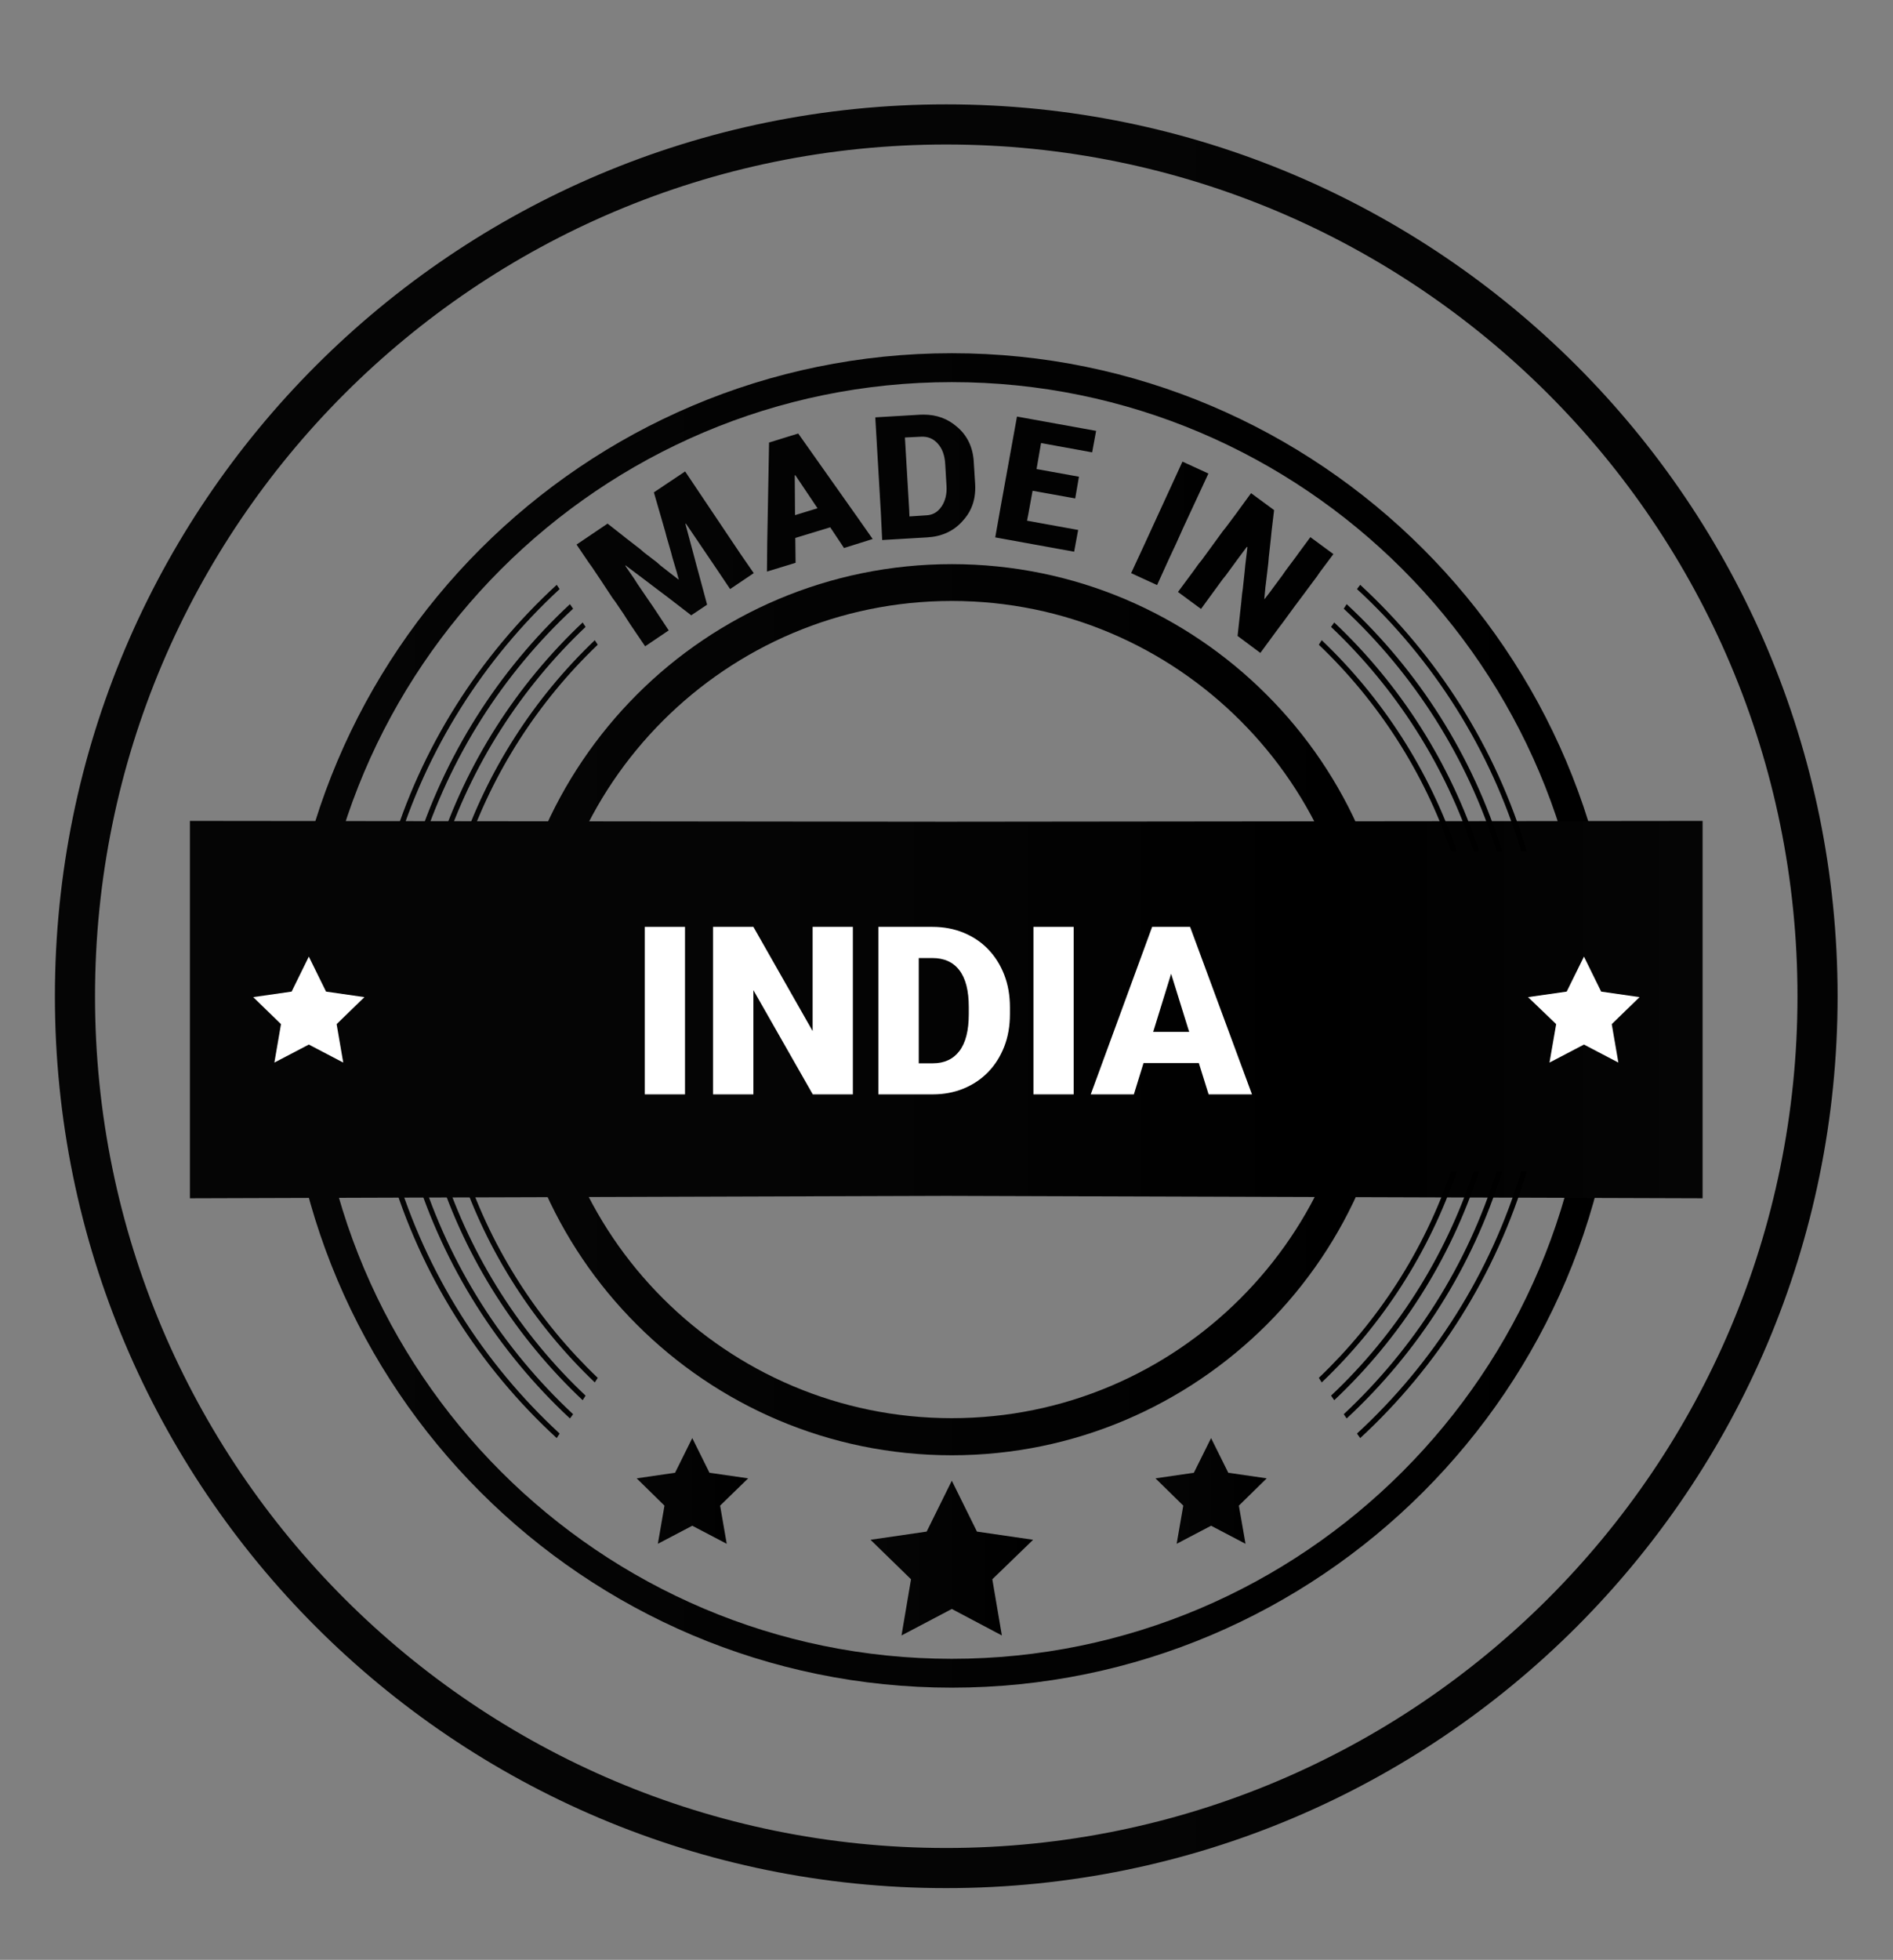
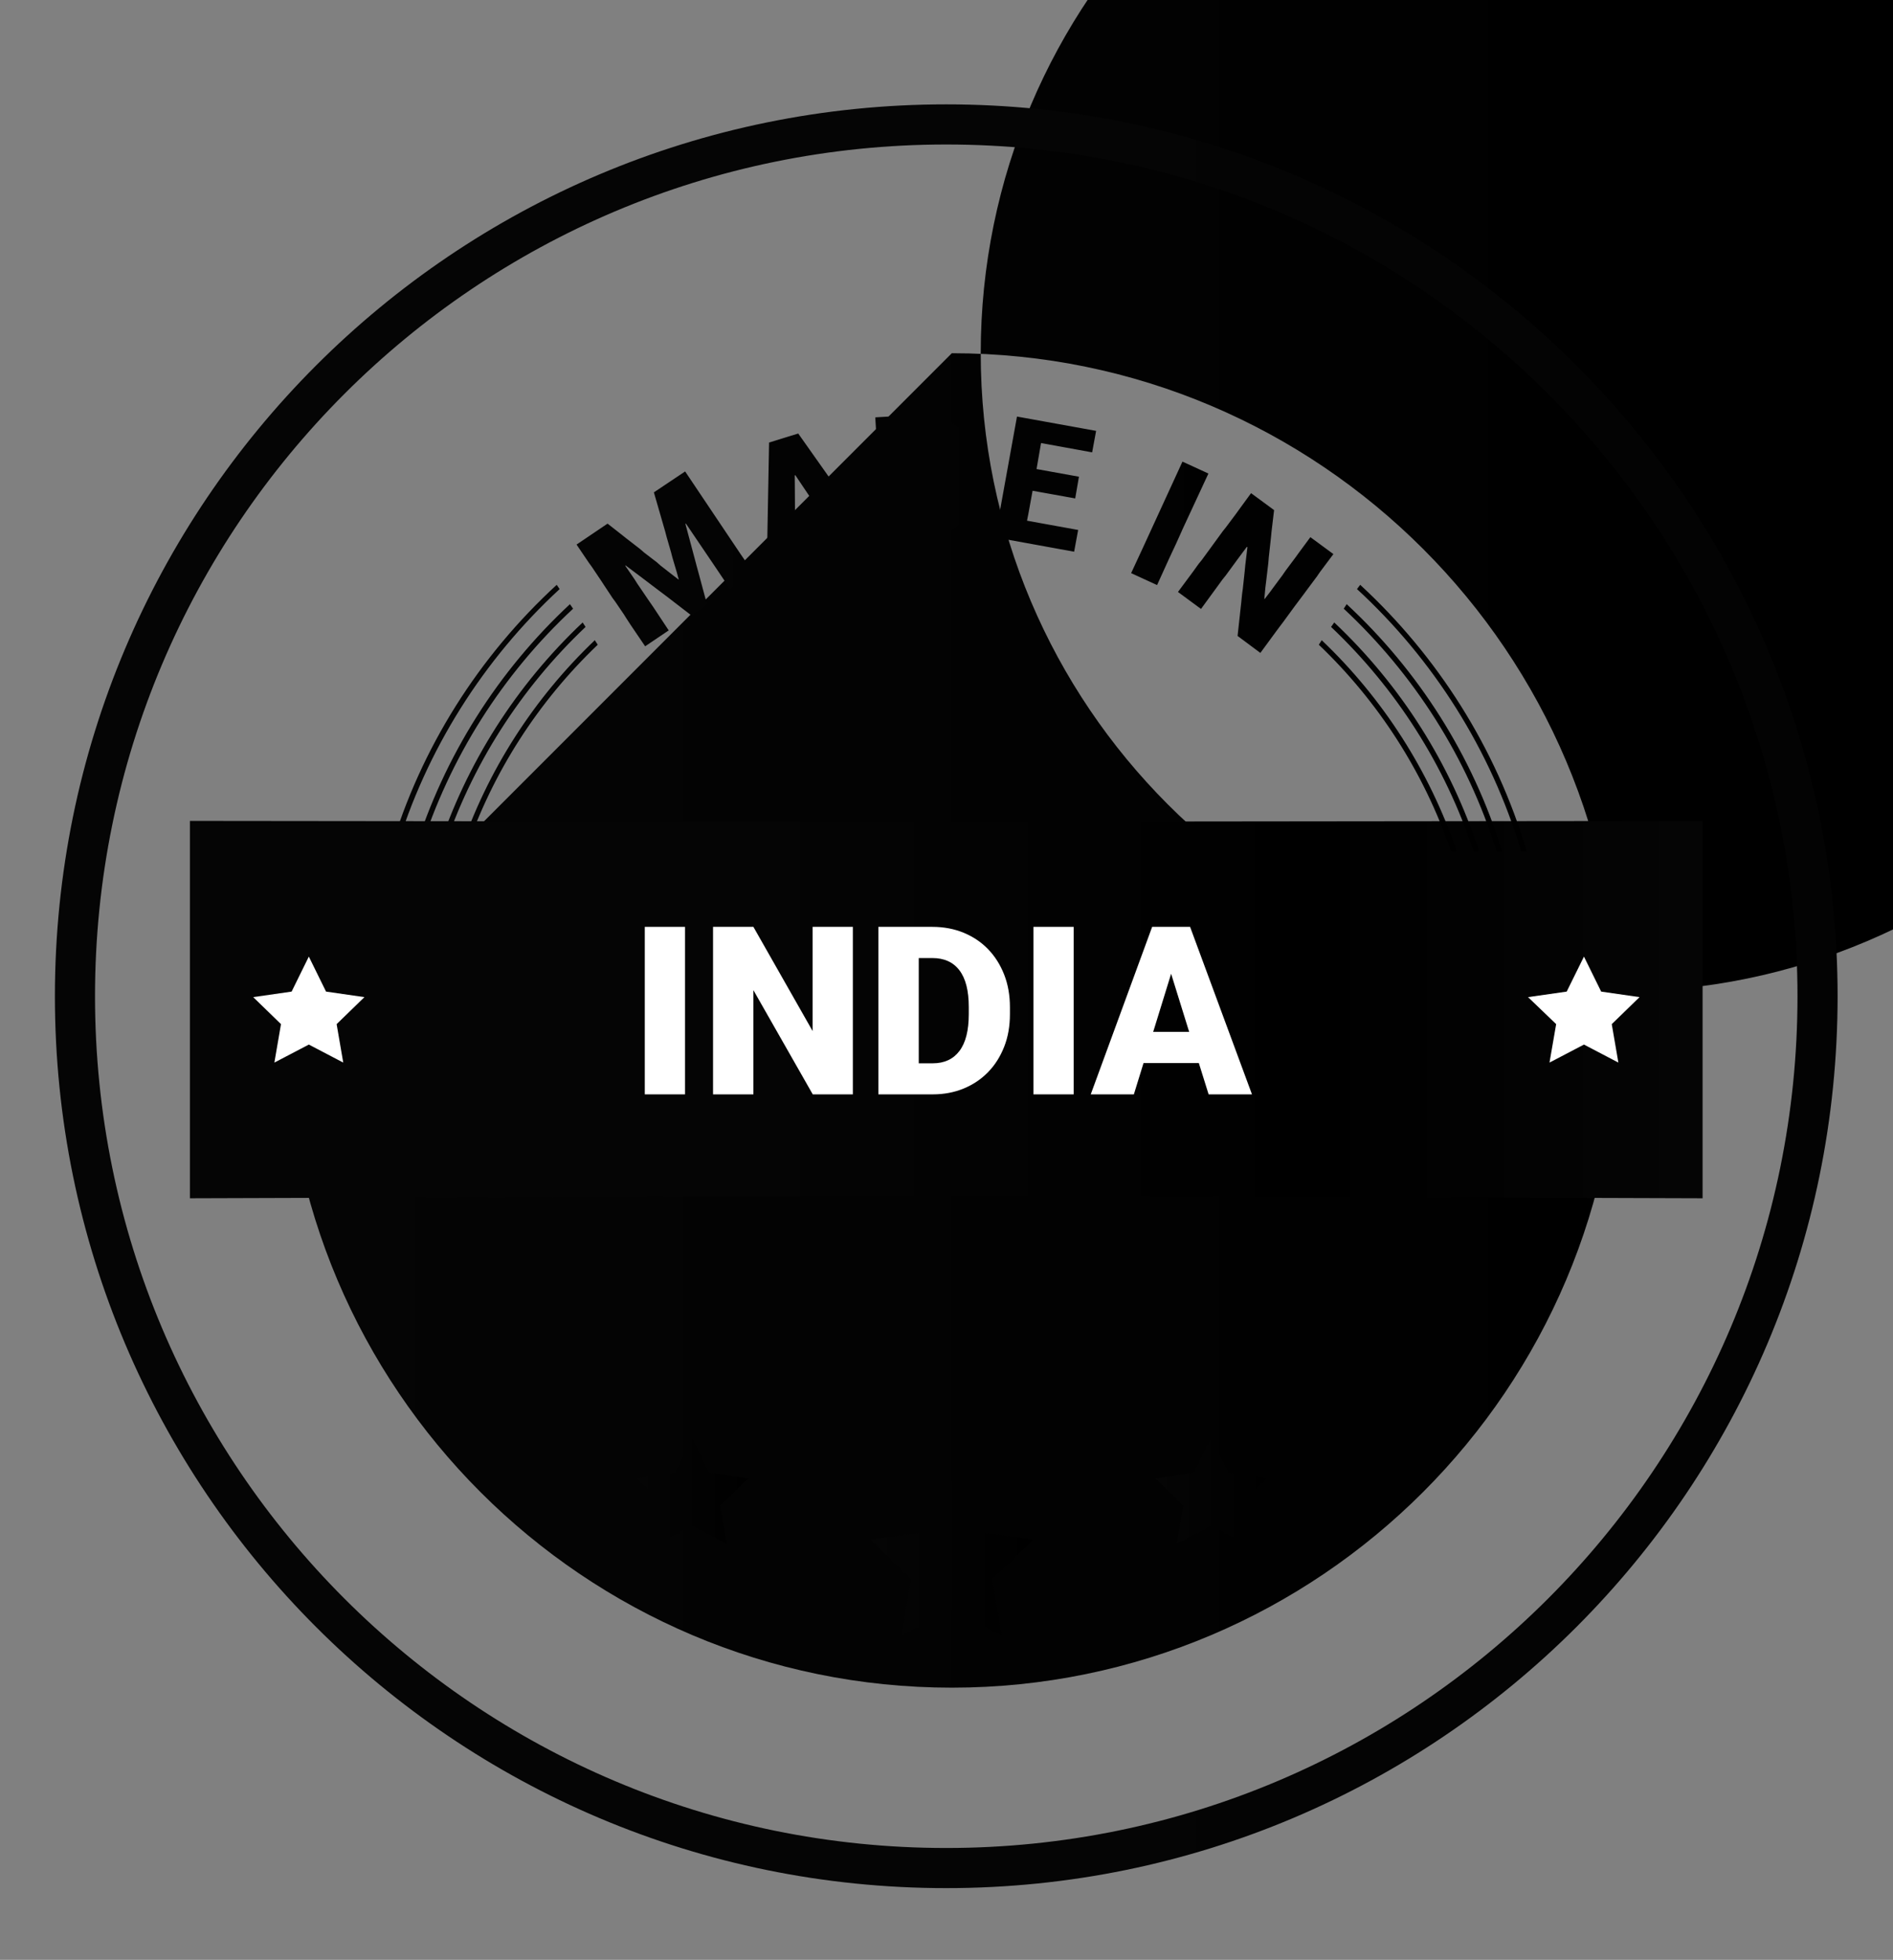
<svg xmlns="http://www.w3.org/2000/svg" version="1.1" id="svg2" xml:space="preserve" width="62.914" height="65.098" viewBox="0 0 62.914 65.098">
  <rect x="0" y="0" width="62.914" height="65.098" fill="#808080" stroke="none" />
  <defs fill="#000000" id="defs6">
    <linearGradient fill="#000000" x1="0" y1="0" x2="1" y2="0" gradientUnits="userSpaceOnUse" gradientTransform="matrix(33.251,0,0,-33.251,7.106,23.408)" spreadMethod="pad" id="linearGradient28">
      <stop fill="#000000" style="stop-opacity:1;stop-color:#050505" offset="0" id="stop24" />
      <stop fill="#000000" style="stop-opacity:1;stop-color:#000000" offset="1" id="stop26" />
    </linearGradient>
    <linearGradient fill="#000000" x1="0" y1="0" x2="1" y2="0" gradientUnits="userSpaceOnUse" gradientTransform="matrix(22.205,0,0,-22.205,12.625,23.675)" spreadMethod="pad" id="linearGradient48">
      <stop fill="#000000" style="stop-opacity:1;stop-color:#050505" offset="0" id="stop44" />
      <stop fill="#000000" style="stop-opacity:1;stop-color:#000000" offset="1" id="stop46" />
    </linearGradient>
    <linearGradient fill="#000000" x1="0" y1="0" x2="1" y2="0" gradientUnits="userSpaceOnUse" gradientTransform="matrix(2.78,0,0,-2.78,15.874,11.685)" spreadMethod="pad" id="linearGradient68">
      <stop fill="#000000" style="stop-opacity:1;stop-color:#050505" offset="0" id="stop64" />
      <stop fill="#000000" style="stop-opacity:1;stop-color:#000000" offset="1" id="stop66" />
    </linearGradient>
    <linearGradient fill="#000000" x1="0" y1="0" x2="1" y2="0" gradientUnits="userSpaceOnUse" gradientTransform="matrix(2.773,0,0,-2.773,28.809,11.685)" spreadMethod="pad" id="linearGradient88">
      <stop fill="#000000" style="stop-opacity:1;stop-color:#050505" offset="0" id="stop84" />
      <stop fill="#000000" style="stop-opacity:1;stop-color:#000000" offset="1" id="stop86" />
    </linearGradient>
    <linearGradient fill="#000000" x1="0" y1="0" x2="1" y2="0" gradientUnits="userSpaceOnUse" gradientTransform="matrix(4.054,0,0,-4.054,21.704,10.011)" spreadMethod="pad" id="linearGradient108">
      <stop fill="#000000" style="stop-opacity:1;stop-color:#050505" offset="0" id="stop104" />
      <stop fill="#000000" style="stop-opacity:1;stop-color:#000000" offset="1" id="stop106" />
    </linearGradient>
    <linearGradient fill="#000000" x1="0" y1="0" x2="1" y2="0" gradientUnits="userSpaceOnUse" gradientTransform="matrix(37.715,0,0,-37.715,4.735,23.679)" spreadMethod="pad" id="linearGradient132">
      <stop fill="#000000" style="stop-opacity:1;stop-color:#050505" offset="0" id="stop124" />
      <stop fill="#000000" style="stop-opacity:1;stop-color:#050505" offset="0.365" id="stop126" />
      <stop fill="#000000" style="stop-opacity:1;stop-color:#000000" offset="0.743" id="stop128" />
      <stop fill="#000000" style="stop-opacity:1;stop-color:#050505" offset="1" id="stop130" />
    </linearGradient>
    <linearGradient fill="#000000" x1="0" y1="0" x2="1" y2="0" gradientUnits="userSpaceOnUse" gradientTransform="matrix(18.87,0,0,-18.87,14.375,35.535)" spreadMethod="pad" id="linearGradient152">
      <stop fill="#000000" style="stop-opacity:1;stop-color:#050505" offset="0" id="stop148" />
      <stop fill="#000000" style="stop-opacity:1;stop-color:#000000" offset="1" id="stop150" />
    </linearGradient>
    <linearGradient fill="#000000" x1="0" y1="0" x2="1" y2="0" gradientUnits="userSpaceOnUse" gradientTransform="matrix(28.339,0,0,-28.339,9.727,30.942)" spreadMethod="pad" id="000">
      <stop fill="#000000" style="stop-opacity:1;stop-color:#050505" offset="0" id="stop168" />
      <stop fill="#000000" style="stop-opacity:1;stop-color:#000000" offset="1" id="stop170" />
    </linearGradient>
    <clipPath fill="#000000" clipPathUnits="userSpaceOnUse" id="clipPath182">
      <path fill="#000000" d="M 0,48.824 H 47.185 V 0 H 0 Z" id="path180" />
    </clipPath>
    <linearGradient fill="#000000" x1="0" y1="0" x2="1" y2="0" gradientUnits="userSpaceOnUse" gradientTransform="matrix(28.339,0,0,-28.339,9.727,16.326)" spreadMethod="pad" id="linearGradient204">
      <stop fill="#000000" style="stop-opacity:1;stop-color:#050505" offset="0" id="stop200" />
      <stop fill="#000000" style="stop-opacity:1;stop-color:#000000" offset="1" id="stop202" />
    </linearGradient>
    <clipPath fill="#000000" clipPathUnits="userSpaceOnUse" id="clipPath214">
      <path fill="#000000" d="M 0,48.824 H 47.185 V 0 H 0 Z" id="path212" />
    </clipPath>
    <linearGradient fill="#000000" x1="0" y1="0" x2="1" y2="0" gradientUnits="userSpaceOnUse" gradientTransform="matrix(44.447,0,0,44.447,-19.895,46.379)" spreadMethod="pad" id="linearGradient238">
      <stop fill="#000000" style="stop-opacity:1;stop-color:#050505" offset="0" id="stop234" />
      <stop fill="#000000" style="stop-opacity:1;stop-color:#000000" offset="1" id="stop236" />
    </linearGradient>
  </defs>
  <g id="g10" transform="matrix(1.333,0,0,-1.333,0,65.098)">
    <g id="g12">
      <g id="g14">
        <g id="g20">
          <g id="g22">
-             <path d="m 7.105,23.408 c 0,-9.171 7.455,-16.626 16.626,-16.626 v 0 c 9.165,0 16.626,7.455 16.626,16.626 v 0 c 0,9.165 -7.461,16.626 -16.626,16.626 v 0 C 14.56,40.034 7.105,32.573 7.105,23.408 m 0.721,0 c 0,8.769 7.136,15.906 15.905,15.906 v 0 c 8.769,0 15.9,-7.137 15.9,-15.906 v 0 c 0,-8.769 -7.131,-15.907 -15.9,-15.907 v 0 c -8.769,0 -15.905,7.138 -15.905,15.907" style="fill:url(#linearGradient28);stroke:none" id="path30" />
+             <path d="m 7.105,23.408 c 0,-9.171 7.455,-16.626 16.626,-16.626 v 0 c 9.165,0 16.626,7.455 16.626,16.626 v 0 c 0,9.165 -7.461,16.626 -16.626,16.626 v 0 m 0.721,0 c 0,8.769 7.136,15.906 15.905,15.906 v 0 c 8.769,0 15.9,-7.137 15.9,-15.906 v 0 c 0,-8.769 -7.131,-15.907 -15.9,-15.907 v 0 c -8.769,0 -15.905,7.138 -15.905,15.907" style="fill:url(#linearGradient28);stroke:none" id="path30" />
          </g>
        </g>
      </g>
    </g>
    <g id="g32">
      <g id="g34">
        <g id="g40">
          <g id="g42">
-             <path d="m 15.88,31.529 c -2.006,-2.007 -3.255,-4.787 -3.255,-7.85 v 0 c 0,-3.064 1.241,-5.844 3.255,-7.852 v 0 c 2.007,-2.007 4.781,-3.254 7.851,-3.254 v 0 c 3.064,0 5.837,1.247 7.851,3.254 v 0 c 2.007,2.008 3.248,4.788 3.248,7.852 v 0 c 0,3.063 -1.241,5.843 -3.254,7.85 v 0 c -2.008,2.008 -4.781,3.249 -7.845,3.249 v 0 c -3.063,0 -5.844,-1.241 -7.851,-3.249 m 0.648,-15.047 c -1.843,1.841 -2.979,4.384 -2.979,7.197 v 0 c 0,2.813 1.136,5.354 2.979,7.197 v 0 c 1.842,1.842 4.391,2.985 7.203,2.985 v 0 c 2.813,0 5.355,-1.143 7.197,-2.985 v 0 c 1.843,-1.843 2.985,-4.384 2.985,-7.197 v 0 c 0,-2.813 -1.142,-5.356 -2.985,-7.197 v 0 c -1.842,-1.843 -4.384,-2.985 -7.197,-2.985 v 0 c -2.812,0 -5.361,1.142 -7.203,2.985" style="fill:url(#linearGradient48);stroke:none" id="path50" />
-           </g>
+             </g>
        </g>
      </g>
    </g>
    <g id="g52">
      <g id="g54">
        <g id="g60">
          <g id="g62">
            <path d="m 16.831,12.137 -0.957,-0.139 0.693,-0.68 -0.165,-0.951 0.858,0.45 0.859,-0.45 -0.165,0.951 0.699,0.68 -0.964,0.139 -0.429,0.864 z" style="fill:url(#linearGradient68);stroke:none" id="path70" />
          </g>
        </g>
      </g>
    </g>
    <g id="g72">
      <g id="g74">
        <g id="g80">
          <g id="g82">
            <path d="m 29.766,12.137 -0.957,-0.139 0.693,-0.68 -0.165,-0.951 0.858,0.45 0.859,-0.45 -0.166,0.951 0.694,0.68 -0.958,0.139 -0.429,0.864 z" style="fill:url(#linearGradient88);stroke:none" id="path90" />
          </g>
        </g>
      </g>
    </g>
    <g id="g92">
      <g id="g94">
        <g id="g100">
          <g id="g102">
            <path d="m 23.104,10.671 -1.4,-0.204 1.01,-0.984 -0.237,-1.4 1.254,0.66 1.248,-0.66 -0.238,1.4 1.017,0.984 -1.4,0.204 -0.627,1.268 z" style="fill:url(#linearGradient108);stroke:none" id="path110" />
          </g>
        </g>
      </g>
    </g>
    <g id="g112">
      <g id="g114">
        <g id="g120">
          <g id="g122">
            <path d="M 23.593,28.36 4.735,28.38 v -0.034 -9.257 -0.112 l 18.858,0.06 18.857,-0.06 v 0.112 9.257 0.034 z" style="fill:url(#linearGradient132);stroke:none" id="path134" />
          </g>
        </g>
      </g>
    </g>
    <g id="g136">
      <g id="g138">
        <g id="g144">
          <g id="g146">
            <path d="m 22.939,38.502 -1.116,-0.066 0.139,-2.377 0.033,-0.68 1.122,0.066 c 0.357,0.02 0.654,0.152 0.878,0.402 v 0 c 0.093,0.1 0.166,0.205 0.218,0.324 v 0 c 0.08,0.178 0.112,0.376 0.1,0.601 v 0 l -0.034,0.547 c -0.019,0.364 -0.158,0.661 -0.416,0.879 v 0 c -0.236,0.206 -0.511,0.306 -0.835,0.306 v 0 c -0.029,0 -0.059,0 -0.089,-0.002 m -0.271,-2.364 -0.106,1.796 0.41,0.02 c 0.165,0.006 0.297,-0.047 0.409,-0.172 v 0 c 0.113,-0.125 0.172,-0.291 0.185,-0.502 v 0 l 0.033,-0.555 c 0.013,-0.204 -0.033,-0.376 -0.125,-0.514 v 0 c -0.014,-0.014 -0.02,-0.02 -0.026,-0.034 v 0 c -0.093,-0.118 -0.212,-0.178 -0.364,-0.183 v 0 l -0.409,-0.027 z m 2.265,-0.02 -0.119,-0.673 1.967,-0.357 0.1,0.542 -1.275,0.231 0.033,0.165 0.106,0.581 1.063,-0.191 0.093,0.541 -1.057,0.191 0.112,0.648 1.274,-0.232 0.099,0.535 -1.973,0.357 z m -5.395,1.803 -0.363,-0.113 -0.046,-2.502 -0.007,-0.713 0.714,0.218 -0.007,0.62 0.871,0.265 0.344,-0.516 0.714,0.225 -0.39,0.555 -1.466,2.073 z m 0.277,-0.931 0.014,0.006 0.554,-0.825 -0.561,-0.172 z m 8.69,-1.783 -0.303,-0.653 0.647,-0.297 0.297,0.653 0.111,0.238 0.053,0.112 0.152,0.337 0.02,0.047 0.647,1.392 -0.647,0.297 z m -12.202,1.36 0.284,-0.983 0.033,-0.126 0.113,-0.39 0.032,-0.125 0.112,-0.377 0.033,-0.125 0.014,-0.04 -0.007,-0.006 -0.033,0.026 -0.105,0.08 -0.304,0.237 -0.099,0.087 -0.317,0.243 -0.099,0.086 -0.343,0.265 -0.099,0.079 -0.37,0.29 -0.773,-0.522 0.304,-0.449 0.072,-0.099 0.239,-0.356 0.065,-0.099 0.218,-0.33 0.073,-0.099 0.211,-0.311 0.066,-0.105 0.099,-0.152 0.363,-0.535 0.588,0.396 -0.389,0.588 -0.119,0.172 -0.067,0.099 -0.211,0.31 -0.066,0.105 -0.218,0.317 -0.013,0.02 0.013,0.007 0.014,-0.013 0.317,-0.238 0.105,-0.079 0.304,-0.231 0.105,-0.079 0.185,-0.139 0.601,-0.463 0.396,0.265 -0.192,0.713 -0.072,0.264 -0.033,0.125 -0.244,0.911 0.013,0.007 0.733,-1.082 0.369,-0.549 0.589,0.397 -0.324,0.468 -1.387,2.066 z m 14.585,-0.436 -0.072,-0.1 -0.251,-0.335 -0.079,-0.099 -0.232,-0.318 -0.072,-0.099 -0.217,-0.297 -0.08,-0.098 -0.138,-0.192 -0.377,-0.508 0.574,-0.423 0.41,0.561 0.125,0.172 0.08,0.099 0.217,0.296 0.073,0.1 0.231,0.31 0.007,0.007 H 31.1 v -0.02 l -0.053,-0.442 -0.013,-0.139 -0.046,-0.429 -0.02,-0.145 -0.021,-0.212 -0.091,-0.831 0.568,-0.423 0.402,0.548 0.079,0.106 0.08,0.105 0.217,0.297 0.073,0.1 0.237,0.316 0.073,0.099 0.252,0.338 0.072,0.105 0.336,0.449 -0.574,0.422 -0.297,-0.402 -0.072,-0.1 -0.251,-0.336 -0.073,-0.106 -0.231,-0.311 -0.072,-0.099 -0.146,-0.19 -0.006,0.006 0.026,0.283 0.019,0.152 0.054,0.457 0.012,0.144 0.053,0.482 0.014,0.146 0.065,0.548 -0.574,0.422 z" style="fill:url(#000);stroke:none" id="path154" />
          </g>
        </g>
      </g>
    </g>
    <g id="g156">
      <g id="g158">
        <g id="g164">
          <g id="g166">
            <path d="m 33.833,34.157 c 1.902,-1.75 3.334,-4.001 4.094,-6.537 v 0 h 0.139 c -0.766,2.582 -2.225,4.866 -4.153,6.643 v 0 z M 9.727,27.62 h 0.139 c 0.758,2.536 2.191,4.787 4.087,6.537 v 0 L 13.88,34.263 C 11.946,32.486 10.486,30.202 9.727,27.62 m 23.776,6.048 c 1.75,-1.631 3.084,-3.711 3.81,-6.048 v 0 h 0.139 c -0.733,2.384 -2.087,4.504 -3.876,6.161 v 0 z M 10.335,27.62 h 0.138 c 0.733,2.337 2.06,4.417 3.816,6.048 v 0 L 14.21,33.781 C 12.427,32.124 11.074,30.004 10.335,27.62 m 22.852,5.594 c 1.611,-1.526 2.845,-3.441 3.552,-5.594 v 0 h 0.139 c -0.714,2.199 -1.968,4.155 -3.612,5.705 v 0 z M 10.909,27.62 h 0.139 c 0.706,2.153 1.941,4.068 3.552,5.594 v 0 l -0.073,0.111 c -1.644,-1.55 -2.905,-3.506 -3.618,-5.705 m 21.973,5.15 c 1.48,-1.412 2.622,-3.175 3.295,-5.15 v 0 h 0.145 c -0.687,2.021 -1.855,3.823 -3.368,5.263 v 0 z M 11.47,27.62 h 0.139 c 0.673,1.975 1.815,3.738 3.294,5.15 v 0 l -0.073,0.113 c -1.511,-1.44 -2.68,-3.242 -3.36,-5.263" style="fill:url(#000);stroke:none" id="path174" />
          </g>
        </g>
      </g>
    </g>
    <g id="g176">
      <g id="g178" clip-path="url(#clipPath182)">
        <g id="g184" transform="translate(39.492,24.999)">
          <path d="M 0,0 0.429,-0.872 1.386,-1.01 0.693,-1.683 0.858,-2.641 0,-2.192 l -0.859,-0.449 0.166,0.958 -0.701,0.673 0.964,0.138 z m -31.792,0 0.429,-0.872 0.957,-0.138 -0.693,-0.673 0.165,-0.958 -0.858,0.449 -0.859,-0.449 0.165,0.958 -0.693,0.673 0.958,0.138 z" style="fill:#ffffff;fill-opacity:1;fill-rule:nonzero;stroke:none" id="path186" />
        </g>
      </g>
    </g>
    <g id="g188">
      <g id="g190">
        <g id="g196">
          <g id="g198">
-             <path d="m 37.927,19.651 c -0.76,-2.536 -2.192,-4.788 -4.094,-6.537 v 0 l 0.08,-0.113 c 1.928,1.777 3.387,4.068 4.153,6.65 v 0 z m -0.614,0 c -0.726,-2.344 -2.06,-4.418 -3.81,-6.055 v 0 l 0.073,-0.106 c 1.789,1.658 3.143,3.777 3.876,6.161 v 0 z m -0.574,0 c -0.707,-2.152 -1.941,-4.075 -3.552,-5.592 v 0 l 0.079,-0.114 c 1.644,1.547 2.898,3.501 3.612,5.706 v 0 z m -0.562,0 c -0.673,-1.98 -1.815,-3.737 -3.295,-5.149 v 0 l 0.072,-0.114 c 1.513,1.439 2.681,3.242 3.368,5.263 v 0 z m -24.707,0 c 0.68,-2.021 1.849,-3.824 3.36,-5.263 v 0 l 0.073,0.114 c -1.479,1.412 -2.621,3.169 -3.294,5.149 v 0 z m -0.561,0 c 0.713,-2.205 1.974,-4.159 3.618,-5.706 v 0 l 0.073,0.114 c -1.611,1.517 -2.846,3.44 -3.552,5.592 v 0 z m -0.574,0 c 0.739,-2.384 2.092,-4.503 3.875,-6.161 v 0 l 0.079,0.106 c -1.756,1.637 -3.083,3.711 -3.816,6.055 v 0 z m -0.608,0 c 0.759,-2.582 2.219,-4.873 4.153,-6.65 v 0 l 0.073,0.113 c -1.896,1.749 -3.329,4.001 -4.087,6.537 v 0 z" style="fill:url(#linearGradient204);stroke:none" id="path206" />
-           </g>
+             </g>
        </g>
      </g>
    </g>
    <g id="g208">
      <g id="g210" clip-path="url(#clipPath214)">
        <path d="m 17.079,21.566 h -1.003 v 4.174 h 1.003 z" style="fill:#ffffff;fill-opacity:1;fill-rule:nonzero;stroke:none" id="path216" />
        <g id="g218" transform="translate(21.264,21.566)">
          <path d="M 0,0 H -1 L -2.48,2.597 V 0 H -3.486 V 4.174 H -2.48 L -1.003,1.577 V 4.174 H 0 Z" style="fill:#ffffff;fill-opacity:1;fill-rule:nonzero;stroke:none" id="path220" />
        </g>
        <g id="g222" transform="translate(22.907,24.963)">
          <path d="m 0,0 v -2.623 h 0.35 c 0.288,0 0.51,0.103 0.665,0.308 0.155,0.205 0.232,0.511 0.232,0.916 v 0.18 c 0,0.404 -0.077,0.708 -0.232,0.912 C 0.86,-0.102 0.634,0 0.338,0 Z m -1.006,-3.397 v 4.174 h 1.344 c 0.283,0 0.543,-0.049 0.78,-0.146 C 1.355,0.533 1.559,0.396 1.73,0.219 1.901,0.042 2.034,-0.169 2.13,-0.414 2.226,-0.66 2.273,-0.93 2.273,-1.224 V -1.399 C 2.273,-1.695 2.226,-1.966 2.13,-2.21 2.034,-2.455 1.901,-2.665 1.73,-2.841 1.559,-3.017 1.356,-3.154 1.121,-3.251 0.886,-3.348 0.629,-3.397 0.35,-3.397 Z" style="fill:#ffffff;fill-opacity:1;fill-rule:nonzero;stroke:none" id="path224" />
        </g>
        <path d="m 26.769,21.566 h -1.003 v 4.174 h 1.003 z" style="fill:#ffffff;fill-opacity:1;fill-rule:nonzero;stroke:none" id="path226" />
        <g id="g228" transform="translate(28.752,23.123)">
          <path d="m 0,0 h 0.897 l -0.45,1.448 z m 1.138,-0.777 h -1.379 l -0.241,-0.78 h -1.075 l 1.531,4.174 H 0.92 L 2.463,-1.557 H 1.382 Z" style="fill:#ffffff;fill-opacity:1;fill-rule:nonzero;stroke:none" id="path230" />
        </g>
        <g id="g232" transform="translate(45.316,24.011)">
          <path d="m 0,0 c 0,-11.998 -9.726,-21.724 -21.724,-21.724 -11.997,0 -21.723,9.726 -21.723,21.724 0,11.998 9.726,21.724 21.723,21.724 C -9.726,21.724 0,11.998 0,0 Z" style="fill:none;stroke:url(#linearGradient238);stroke-width:1;stroke-linecap:butt;stroke-linejoin:miter;stroke-miterlimit:10;stroke-dasharray:none;stroke-opacity:1" id="path240" />
        </g>
      </g>
    </g>
  </g>
</svg>